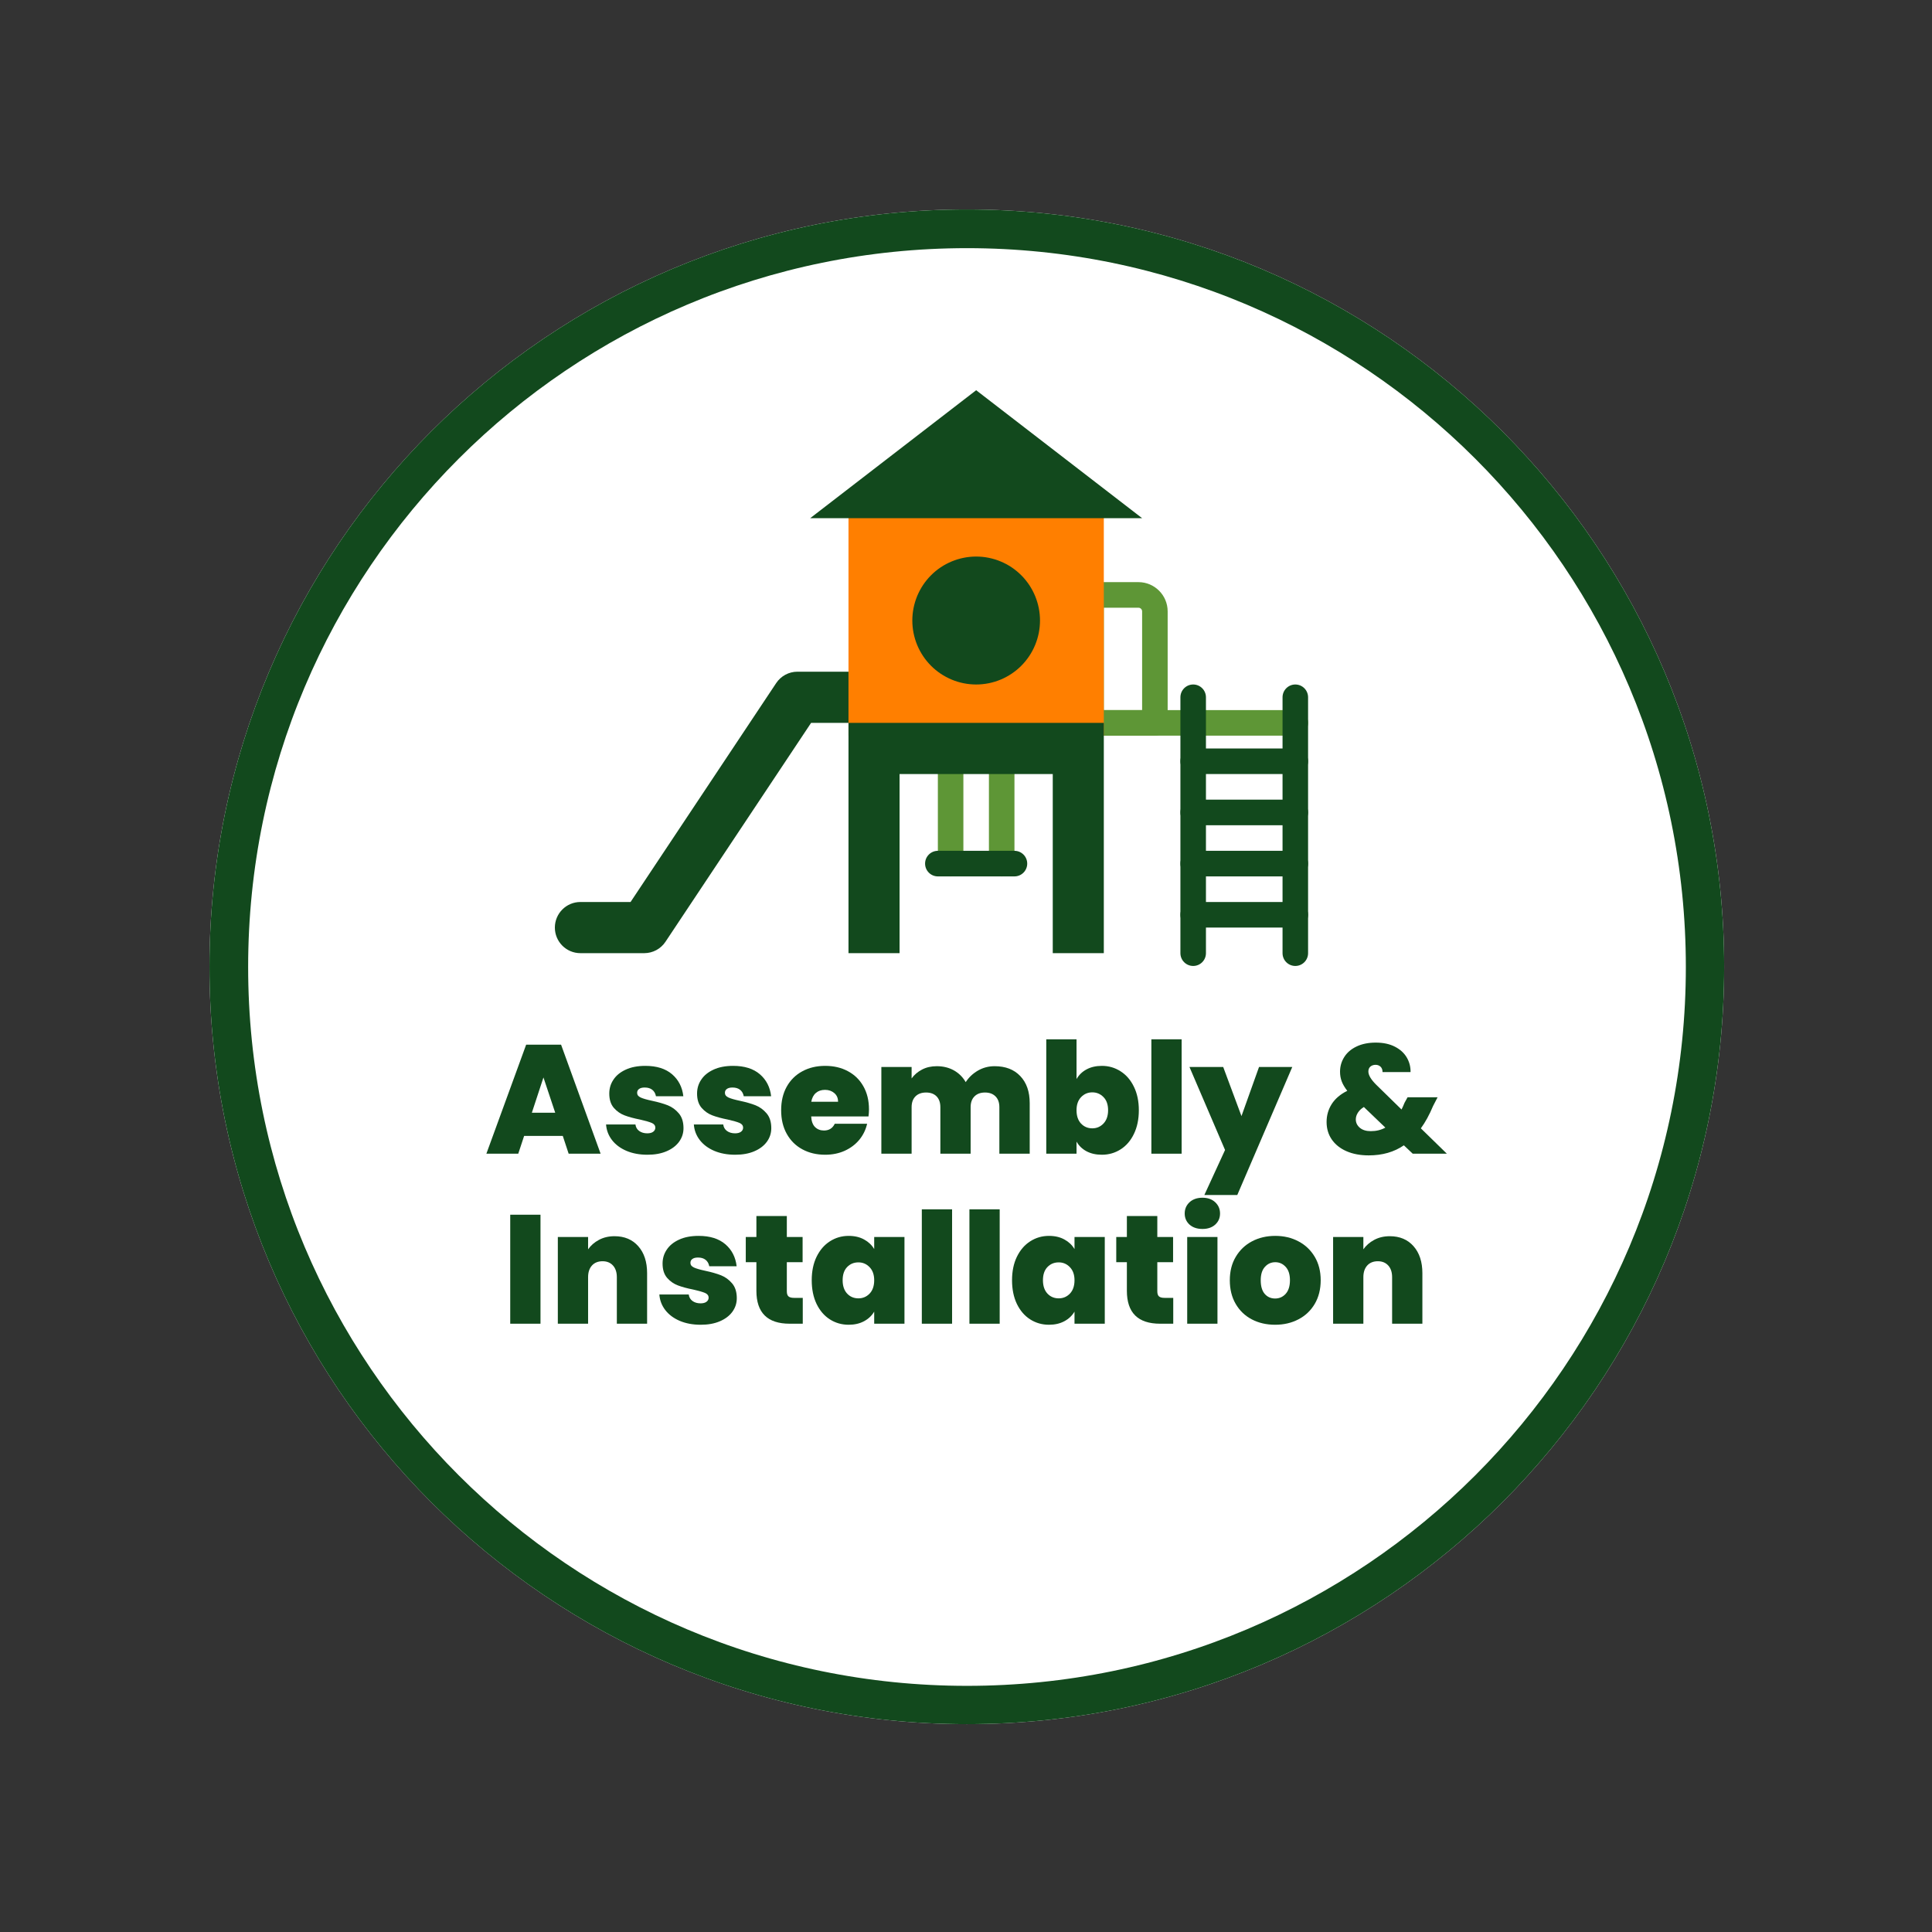
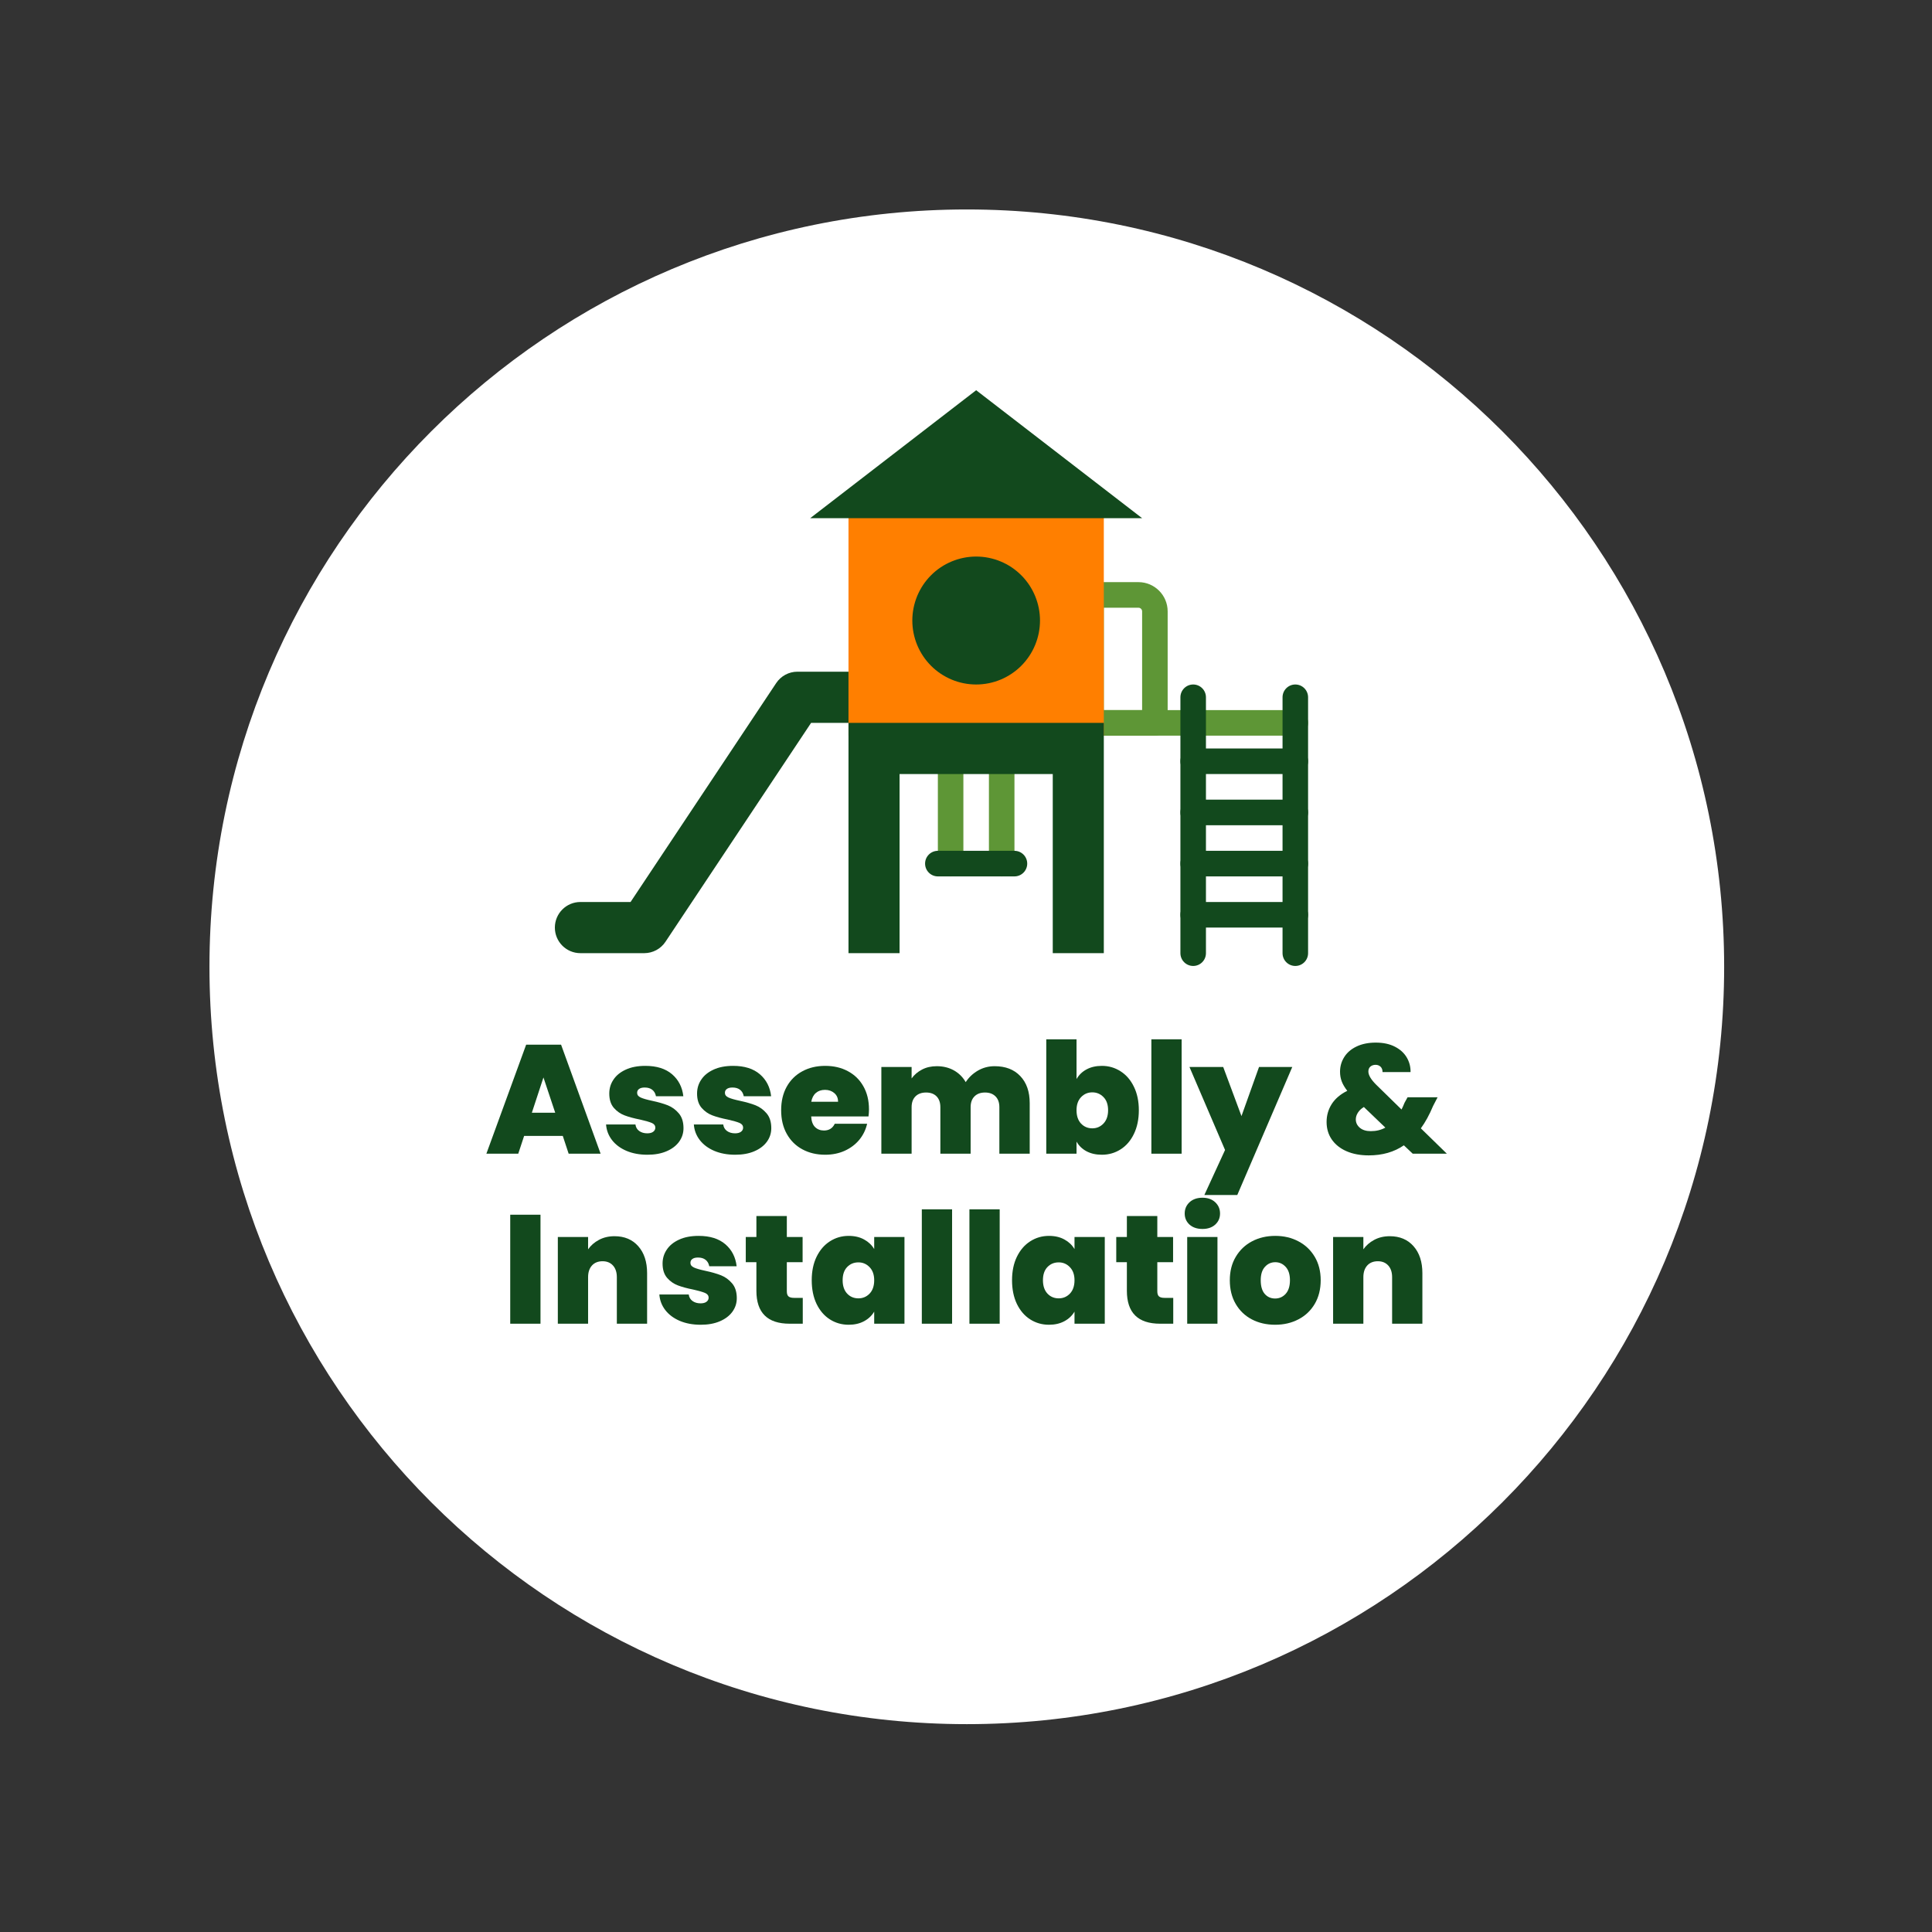
<svg xmlns="http://www.w3.org/2000/svg" width="500" zoomAndPan="magnify" viewBox="0 0 375 375" height="500" preserveAspectRatio="xMidYMid meet" version="1.0">
  <rect x="0" y="0" width="375" height="375" fill="#333333" stroke="none" />
  <defs>
    <g />
    <clipPath id="id1">
      <path d="M 40.656 40.656 L 334.656 40.656 L 334.656 334.656 L 40.656 334.656 Z M 40.656 40.656 " clip-rule="nonzero" />
    </clipPath>
    <clipPath id="id2">
-       <path d="M 40.656 40.656 L 334.656 40.656 L 334.656 334.656 L 40.656 334.656 Z M 40.656 40.656 " clip-rule="nonzero" />
-     </clipPath>
+       </clipPath>
    <clipPath id="id3">
      <path d="M 187.656 40.656 C 106.473 40.656 40.656 106.473 40.656 187.656 C 40.656 268.844 106.473 334.656 187.656 334.656 C 268.844 334.656 334.656 268.844 334.656 187.656 C 334.656 106.473 268.844 40.656 187.656 40.656 " clip-rule="nonzero" />
    </clipPath>
    <clipPath id="id4">
      <path d="M 209 137 L 253.922 137 L 253.922 143 L 209 143 Z M 209 137 " clip-rule="nonzero" />
    </clipPath>
    <clipPath id="id5">
      <path d="M 107.672 130 L 170 130 L 170 186 L 107.672 186 Z M 107.672 130 " clip-rule="nonzero" />
    </clipPath>
    <clipPath id="id6">
      <path d="M 157 75.742 L 222 75.742 L 222 101 L 157 101 Z M 157 75.742 " clip-rule="nonzero" />
    </clipPath>
    <clipPath id="id7">
      <path d="M 248 132 L 253.922 132 L 253.922 187.492 L 248 187.492 Z M 248 132 " clip-rule="nonzero" />
    </clipPath>
    <clipPath id="id8">
      <path d="M 229 132 L 235 132 L 235 187.492 L 229 187.492 Z M 229 132 " clip-rule="nonzero" />
    </clipPath>
    <clipPath id="id9">
      <path d="M 229 145 L 253.922 145 L 253.922 151 L 229 151 Z M 229 145 " clip-rule="nonzero" />
    </clipPath>
    <clipPath id="id10">
      <path d="M 229 155 L 253.922 155 L 253.922 161 L 229 161 Z M 229 155 " clip-rule="nonzero" />
    </clipPath>
    <clipPath id="id11">
      <path d="M 229 165 L 253.922 165 L 253.922 171 L 229 171 Z M 229 165 " clip-rule="nonzero" />
    </clipPath>
    <clipPath id="id12">
      <path d="M 229 175 L 253.922 175 L 253.922 181 L 229 181 Z M 229 175 " clip-rule="nonzero" />
    </clipPath>
  </defs>
  <g clip-path="url(#id1)">
    <path fill="#ffffff" d="M 187.656 40.656 C 106.473 40.656 40.656 106.473 40.656 187.656 C 40.656 268.844 106.473 334.656 187.656 334.656 C 268.844 334.656 334.656 268.844 334.656 187.656 C 334.656 106.473 268.844 40.656 187.656 40.656 " fill-opacity="1" fill-rule="nonzero" />
  </g>
  <g clip-path="url(#id2)">
    <g clip-path="url(#id3)">
      <path stroke-linecap="butt" transform="matrix(0.751, 0, 0, 0.751, 40.657, 40.658)" fill="none" stroke-linejoin="miter" d="M 195.788 -0.002 C 87.659 -0.002 -0.002 87.659 -0.002 195.787 C -0.002 303.921 87.659 391.576 195.788 391.576 C 303.921 391.576 391.577 303.921 391.577 195.787 C 391.577 87.659 303.921 -0.002 195.788 -0.002 " stroke="#12491d" stroke-width="20" stroke-opacity="1" stroke-miterlimit="4" />
    </g>
  </g>
  <path fill="#5e9636" d="M 224.164 142.793 L 211.773 142.793 C 210.406 142.793 209.297 141.68 209.297 140.309 L 209.297 115.477 C 209.297 114.105 210.406 112.992 211.773 112.992 L 220.977 112.992 C 224.102 112.992 226.641 115.539 226.641 118.668 L 226.641 140.309 C 226.641 141.68 225.531 142.793 224.164 142.793 Z M 214.25 137.828 L 221.684 137.828 L 221.684 118.668 C 221.684 118.277 221.367 117.961 220.977 117.961 L 214.25 117.961 Z M 214.25 137.828 " fill-opacity="1" fill-rule="nonzero" />
  <g clip-path="url(#id4)">
    <path fill="#5e9636" d="M 251.422 142.793 L 211.773 142.793 C 210.406 142.793 209.297 141.68 209.297 140.309 C 209.297 138.938 210.406 137.828 211.773 137.828 L 251.422 137.828 C 252.789 137.828 253.898 138.938 253.898 140.309 C 253.898 141.68 252.789 142.793 251.422 142.793 Z M 251.422 142.793 " fill-opacity="1" fill-rule="nonzero" />
  </g>
  <path fill="#5e9636" d="M 184.516 170.109 C 183.148 170.109 182.039 168.996 182.039 167.625 L 182.039 150.242 C 182.039 148.871 183.148 147.758 184.516 147.758 C 185.883 147.758 186.992 148.871 186.992 150.242 L 186.992 167.625 C 186.992 168.996 185.883 170.109 184.516 170.109 Z M 184.516 170.109 " fill-opacity="1" fill-rule="nonzero" />
  <path fill="#5e9636" d="M 194.426 170.109 C 193.059 170.109 191.949 168.996 191.949 167.625 L 191.949 150.242 C 191.949 148.871 193.059 147.758 194.426 147.758 C 195.797 147.758 196.906 148.871 196.906 150.242 L 196.906 167.625 C 196.906 168.996 195.797 170.109 194.426 170.109 Z M 194.426 170.109 " fill-opacity="1" fill-rule="nonzero" />
  <path fill="#12491d" d="M 196.906 170.109 L 182.039 170.109 C 180.668 170.109 179.559 168.996 179.559 167.625 C 179.559 166.254 180.668 165.145 182.039 165.145 L 196.906 165.145 C 198.273 165.145 199.383 166.254 199.383 167.625 C 199.383 168.996 198.273 170.109 196.906 170.109 Z M 196.906 170.109 " fill-opacity="1" fill-rule="nonzero" />
  <g clip-path="url(#id5)">
    <path fill="#12491d" d="M 154.781 130.375 C 153.121 130.375 151.574 131.207 150.656 132.59 L 122.391 175.078 L 112.656 175.078 C 109.918 175.078 107.699 177.301 107.699 180.043 C 107.699 182.785 109.918 185.008 112.656 185.008 L 125.043 185.008 C 126.703 185.008 128.25 184.18 129.168 182.797 L 157.434 140.309 L 169.648 140.309 L 169.648 130.375 Z M 154.781 130.375 " fill-opacity="1" fill-rule="nonzero" />
  </g>
  <path fill="#ff7f00" d="M 164.691 98.094 L 214.25 98.094 L 214.25 142.793 L 164.691 142.793 Z M 164.691 98.094 " fill-opacity="1" fill-rule="nonzero" />
  <path fill="#12491d" d="M 201.863 120.441 C 201.863 121.258 201.781 122.066 201.625 122.867 C 201.465 123.664 201.23 124.441 200.918 125.195 C 200.605 125.949 200.227 126.664 199.773 127.34 C 199.32 128.02 198.809 128.645 198.234 129.223 C 197.656 129.801 197.031 130.312 196.355 130.766 C 195.68 131.219 194.965 131.602 194.215 131.914 C 193.461 132.227 192.688 132.461 191.891 132.621 C 191.09 132.781 190.285 132.859 189.473 132.859 C 188.656 132.859 187.852 132.781 187.055 132.621 C 186.258 132.461 185.48 132.227 184.73 131.914 C 183.98 131.602 183.266 131.219 182.59 130.766 C 181.91 130.312 181.285 129.801 180.711 129.223 C 180.137 128.645 179.621 128.02 179.168 127.34 C 178.719 126.664 178.336 125.949 178.023 125.195 C 177.715 124.441 177.477 123.664 177.32 122.867 C 177.16 122.066 177.082 121.258 177.082 120.441 C 177.082 119.629 177.16 118.82 177.32 118.02 C 177.477 117.223 177.715 116.445 178.023 115.691 C 178.336 114.938 178.719 114.223 179.168 113.543 C 179.621 112.867 180.137 112.238 180.711 111.664 C 181.285 111.086 181.91 110.57 182.59 110.117 C 183.266 109.664 183.98 109.285 184.73 108.973 C 185.48 108.66 186.258 108.426 187.055 108.266 C 187.852 108.105 188.656 108.027 189.473 108.027 C 190.285 108.027 191.09 108.105 191.891 108.266 C 192.688 108.426 193.461 108.66 194.215 108.973 C 194.965 109.285 195.68 109.664 196.355 110.117 C 197.031 110.57 197.656 111.086 198.234 111.664 C 198.809 112.238 199.32 112.867 199.773 113.543 C 200.227 114.223 200.605 114.938 200.918 115.691 C 201.23 116.445 201.465 117.223 201.625 118.02 C 201.781 118.82 201.863 119.629 201.863 120.441 Z M 201.863 120.441 " fill-opacity="1" fill-rule="nonzero" />
  <g clip-path="url(#id6)">
    <path fill="#12491d" d="M 157.258 100.578 L 221.684 100.578 L 189.473 75.742 Z M 157.258 100.578 " fill-opacity="1" fill-rule="nonzero" />
  </g>
  <path fill="#12491d" d="M 164.691 140.309 L 164.691 185.008 L 174.605 185.008 L 174.605 150.242 L 204.34 150.242 L 204.34 185.008 L 214.25 185.008 L 214.25 140.309 Z M 164.691 140.309 " fill-opacity="1" fill-rule="nonzero" />
  <g clip-path="url(#id7)">
    <path fill="#12491d" d="M 251.422 187.492 C 250.051 187.492 248.941 186.383 248.941 185.008 L 248.941 135.344 C 248.941 133.973 250.051 132.859 251.422 132.859 C 252.789 132.859 253.898 133.973 253.898 135.344 L 253.898 185.008 C 253.898 186.383 252.789 187.492 251.422 187.492 Z M 251.422 187.492 " fill-opacity="1" fill-rule="nonzero" />
  </g>
  <g clip-path="url(#id8)">
    <path fill="#12491d" d="M 231.598 187.492 C 230.23 187.492 229.117 186.383 229.117 185.008 L 229.117 135.344 C 229.117 133.973 230.23 132.859 231.598 132.859 C 232.965 132.859 234.074 133.973 234.074 135.344 L 234.074 185.008 C 234.074 186.383 232.965 187.492 231.598 187.492 Z M 231.598 187.492 " fill-opacity="1" fill-rule="nonzero" />
  </g>
  <g clip-path="url(#id9)">
    <path fill="#12491d" d="M 251.422 150.242 L 231.598 150.242 C 230.23 150.242 229.117 149.133 229.117 147.758 C 229.117 146.387 230.23 145.277 231.598 145.277 L 251.422 145.277 C 252.789 145.277 253.898 146.387 253.898 147.758 C 253.898 149.133 252.789 150.242 251.422 150.242 Z M 251.422 150.242 " fill-opacity="1" fill-rule="nonzero" />
  </g>
  <g clip-path="url(#id10)">
    <path fill="#12491d" d="M 251.422 160.176 L 231.598 160.176 C 230.23 160.176 229.117 159.062 229.117 157.691 C 229.117 156.32 230.23 155.211 231.598 155.211 L 251.422 155.211 C 252.789 155.211 253.898 156.32 253.898 157.691 C 253.898 159.062 252.789 160.176 251.422 160.176 Z M 251.422 160.176 " fill-opacity="1" fill-rule="nonzero" />
  </g>
  <g clip-path="url(#id11)">
    <path fill="#12491d" d="M 251.422 170.109 L 231.598 170.109 C 230.23 170.109 229.117 168.996 229.117 167.625 C 229.117 166.254 230.23 165.145 231.598 165.145 L 251.422 165.145 C 252.789 165.145 253.898 166.254 253.898 167.625 C 253.898 168.996 252.789 170.109 251.422 170.109 Z M 251.422 170.109 " fill-opacity="1" fill-rule="nonzero" />
  </g>
  <g clip-path="url(#id12)">
    <path fill="#12491d" d="M 251.422 180.043 L 231.598 180.043 C 230.23 180.043 229.117 178.93 229.117 177.559 C 229.117 176.188 230.23 175.078 231.598 175.078 L 251.422 175.078 C 252.789 175.078 253.898 176.188 253.898 177.559 C 253.898 178.93 252.789 180.043 251.422 180.043 Z M 251.422 180.043 " fill-opacity="1" fill-rule="nonzero" />
  </g>
  <g fill="#12491d" fill-opacity="1">
    <g transform="translate(94.172, 223.931)">
      <g>
        <path d="M 15.062 -3.453 L 7.562 -3.453 L 6.422 0 L 0.234 0 L 7.953 -21.156 L 14.734 -21.156 L 22.406 0 L 16.203 0 Z M 13.594 -7.953 L 11.312 -14.797 L 9.062 -7.953 Z M 13.594 -7.953 " />
      </g>
    </g>
  </g>
  <g fill="#12491d" fill-opacity="1">
    <g transform="translate(116.822, 223.931)">
      <g>
        <path d="M 8.844 0.203 C 7.32 0.203 5.969 -0.047 4.781 -0.547 C 3.594 -1.055 2.656 -1.754 1.969 -2.641 C 1.281 -3.535 0.895 -4.547 0.812 -5.672 L 6.516 -5.672 C 6.586 -5.129 6.832 -4.707 7.25 -4.406 C 7.676 -4.102 8.195 -3.953 8.812 -3.953 C 9.301 -3.953 9.68 -4.051 9.953 -4.25 C 10.234 -4.457 10.375 -4.723 10.375 -5.047 C 10.375 -5.461 10.145 -5.77 9.688 -5.969 C 9.227 -6.164 8.469 -6.383 7.406 -6.625 C 6.207 -6.863 5.207 -7.133 4.406 -7.438 C 3.602 -7.738 2.906 -8.227 2.312 -8.906 C 1.727 -9.594 1.438 -10.516 1.438 -11.672 C 1.438 -12.672 1.707 -13.57 2.25 -14.375 C 2.789 -15.188 3.582 -15.832 4.625 -16.312 C 5.676 -16.801 6.945 -17.047 8.438 -17.047 C 10.633 -17.047 12.363 -16.504 13.625 -15.422 C 14.883 -14.336 15.613 -12.914 15.812 -11.156 L 10.5 -11.156 C 10.395 -11.695 10.156 -12.113 9.781 -12.406 C 9.414 -12.695 8.926 -12.844 8.312 -12.844 C 7.832 -12.844 7.469 -12.75 7.219 -12.562 C 6.969 -12.383 6.844 -12.133 6.844 -11.812 C 6.844 -11.414 7.07 -11.113 7.531 -10.906 C 7.988 -10.695 8.727 -10.484 9.75 -10.266 C 10.969 -10.004 11.984 -9.711 12.797 -9.391 C 13.609 -9.066 14.316 -8.551 14.922 -7.844 C 15.535 -7.133 15.844 -6.172 15.844 -4.953 C 15.844 -3.973 15.555 -3.094 14.984 -2.312 C 14.41 -1.531 13.598 -0.914 12.547 -0.469 C 11.504 -0.02 10.27 0.203 8.844 0.203 Z M 8.844 0.203 " />
      </g>
    </g>
  </g>
  <g fill="#12491d" fill-opacity="1">
    <g transform="translate(133.862, 223.931)">
      <g>
        <path d="M 8.844 0.203 C 7.32 0.203 5.969 -0.047 4.781 -0.547 C 3.594 -1.055 2.656 -1.754 1.969 -2.641 C 1.281 -3.535 0.895 -4.547 0.812 -5.672 L 6.516 -5.672 C 6.586 -5.129 6.832 -4.707 7.25 -4.406 C 7.676 -4.102 8.195 -3.953 8.812 -3.953 C 9.301 -3.953 9.68 -4.051 9.953 -4.25 C 10.234 -4.457 10.375 -4.723 10.375 -5.047 C 10.375 -5.461 10.145 -5.77 9.688 -5.969 C 9.227 -6.164 8.469 -6.383 7.406 -6.625 C 6.207 -6.863 5.207 -7.133 4.406 -7.438 C 3.602 -7.738 2.906 -8.227 2.312 -8.906 C 1.727 -9.594 1.438 -10.516 1.438 -11.672 C 1.438 -12.672 1.707 -13.57 2.25 -14.375 C 2.789 -15.188 3.582 -15.832 4.625 -16.312 C 5.676 -16.801 6.945 -17.047 8.438 -17.047 C 10.633 -17.047 12.363 -16.504 13.625 -15.422 C 14.883 -14.336 15.613 -12.914 15.812 -11.156 L 10.5 -11.156 C 10.395 -11.695 10.156 -12.113 9.781 -12.406 C 9.414 -12.695 8.926 -12.844 8.312 -12.844 C 7.832 -12.844 7.469 -12.75 7.219 -12.562 C 6.969 -12.383 6.844 -12.133 6.844 -11.812 C 6.844 -11.414 7.07 -11.113 7.531 -10.906 C 7.988 -10.695 8.727 -10.484 9.75 -10.266 C 10.969 -10.004 11.984 -9.711 12.797 -9.391 C 13.609 -9.066 14.316 -8.551 14.922 -7.844 C 15.535 -7.133 15.844 -6.172 15.844 -4.953 C 15.844 -3.973 15.555 -3.094 14.984 -2.312 C 14.41 -1.531 13.598 -0.914 12.547 -0.469 C 11.504 -0.02 10.27 0.203 8.844 0.203 Z M 8.844 0.203 " />
      </g>
    </g>
  </g>
  <g fill="#12491d" fill-opacity="1">
    <g transform="translate(150.902, 223.931)">
      <g>
        <path d="M 17.766 -8.609 C 17.766 -8.148 17.734 -7.691 17.672 -7.234 L 6.547 -7.234 C 6.598 -6.305 6.848 -5.617 7.297 -5.172 C 7.754 -4.723 8.332 -4.5 9.031 -4.5 C 10.008 -4.5 10.707 -4.938 11.125 -5.812 L 17.406 -5.812 C 17.145 -4.656 16.641 -3.617 15.891 -2.703 C 15.141 -1.797 14.191 -1.082 13.047 -0.562 C 11.91 -0.051 10.648 0.203 9.266 0.203 C 7.609 0.203 6.133 -0.145 4.844 -0.844 C 3.551 -1.539 2.539 -2.539 1.812 -3.844 C 1.082 -5.145 0.719 -6.676 0.719 -8.438 C 0.719 -10.188 1.078 -11.707 1.797 -13 C 2.516 -14.289 3.52 -15.285 4.812 -15.984 C 6.102 -16.691 7.586 -17.047 9.266 -17.047 C 10.93 -17.047 12.398 -16.703 13.672 -16.016 C 14.953 -15.336 15.953 -14.363 16.672 -13.094 C 17.398 -11.82 17.766 -10.328 17.766 -8.609 Z M 11.766 -10.078 C 11.766 -10.797 11.52 -11.359 11.031 -11.766 C 10.551 -12.18 9.953 -12.391 9.234 -12.391 C 8.516 -12.391 7.926 -12.191 7.469 -11.797 C 7.008 -11.41 6.707 -10.836 6.562 -10.078 Z M 11.766 -10.078 " />
      </g>
    </g>
  </g>
  <g fill="#12491d" fill-opacity="1">
    <g transform="translate(169.382, 223.931)">
      <g>
        <path d="M 23.672 -16.984 C 25.785 -16.984 27.445 -16.344 28.656 -15.062 C 29.875 -13.781 30.484 -12.031 30.484 -9.812 L 30.484 0 L 24.594 0 L 24.594 -9.031 C 24.594 -9.926 24.344 -10.625 23.844 -11.125 C 23.344 -11.625 22.664 -11.875 21.812 -11.875 C 20.945 -11.875 20.266 -11.625 19.766 -11.125 C 19.266 -10.625 19.016 -9.926 19.016 -9.031 L 19.016 0 L 13.141 0 L 13.141 -9.031 C 13.141 -9.926 12.895 -10.625 12.406 -11.125 C 11.914 -11.625 11.238 -11.875 10.375 -11.875 C 9.5 -11.875 8.812 -11.625 8.312 -11.125 C 7.812 -10.625 7.562 -9.926 7.562 -9.031 L 7.562 0 L 1.688 0 L 1.688 -16.828 L 7.562 -16.828 L 7.562 -14.609 C 8.082 -15.328 8.754 -15.898 9.578 -16.328 C 10.41 -16.766 11.367 -16.984 12.453 -16.984 C 13.691 -16.984 14.797 -16.711 15.766 -16.172 C 16.734 -15.629 17.5 -14.867 18.062 -13.891 C 18.656 -14.805 19.441 -15.551 20.422 -16.125 C 21.41 -16.695 22.492 -16.984 23.672 -16.984 Z M 23.672 -16.984 " />
      </g>
    </g>
  </g>
  <g fill="#12491d" fill-opacity="1">
    <g transform="translate(201.392, 223.931)">
      <g>
        <path d="M 7.562 -14.484 C 8.02 -15.285 8.664 -15.91 9.5 -16.359 C 10.344 -16.816 11.336 -17.047 12.484 -17.047 C 13.816 -17.047 15.031 -16.691 16.125 -15.984 C 17.219 -15.285 18.078 -14.285 18.703 -12.984 C 19.336 -11.691 19.656 -10.176 19.656 -8.438 C 19.656 -6.688 19.336 -5.156 18.703 -3.844 C 18.078 -2.539 17.219 -1.539 16.125 -0.844 C 15.031 -0.145 13.816 0.203 12.484 0.203 C 11.336 0.203 10.344 -0.02 9.5 -0.469 C 8.664 -0.914 8.02 -1.539 7.562 -2.344 L 7.562 0 L 1.688 0 L 1.688 -22.203 L 7.562 -22.203 Z M 13.688 -8.438 C 13.688 -9.531 13.391 -10.379 12.797 -10.984 C 12.203 -11.598 11.477 -11.906 10.625 -11.906 C 9.758 -11.906 9.031 -11.594 8.438 -10.969 C 7.852 -10.352 7.562 -9.508 7.562 -8.438 C 7.562 -7.332 7.852 -6.469 8.438 -5.844 C 9.031 -5.227 9.758 -4.922 10.625 -4.922 C 11.477 -4.922 12.203 -5.234 12.797 -5.859 C 13.391 -6.492 13.688 -7.352 13.688 -8.438 Z M 13.688 -8.438 " />
      </g>
    </g>
  </g>
  <g fill="#12491d" fill-opacity="1">
    <g transform="translate(221.792, 223.931)">
      <g>
        <path d="M 7.562 -22.203 L 7.562 0 L 1.688 0 L 1.688 -22.203 Z M 7.562 -22.203 " />
      </g>
    </g>
  </g>
  <g fill="#12491d" fill-opacity="1">
    <g transform="translate(231.032, 223.931)">
      <g>
        <path d="M 19.797 -16.828 L 9.125 8.016 L 2.734 8.016 L 6.75 -0.719 L -0.156 -16.828 L 6.391 -16.828 L 9.938 -7.297 L 13.344 -16.828 Z M 19.797 -16.828 " />
      </g>
    </g>
  </g>
  <g fill="#12491d" fill-opacity="1">
    <g transform="translate(250.682, 223.931)">
      <g />
    </g>
  </g>
  <g fill="#12491d" fill-opacity="1">
    <g transform="translate(256.412, 223.931)">
      <g>
        <path d="M 17.797 0 L 16.078 -1.625 C 14.18 -0.32 11.91 0.328 9.266 0.328 C 7.609 0.328 6.164 0.055 4.938 -0.484 C 3.707 -1.023 2.754 -1.785 2.078 -2.766 C 1.41 -3.742 1.078 -4.875 1.078 -6.156 C 1.078 -7.426 1.41 -8.586 2.078 -9.641 C 2.754 -10.691 3.758 -11.547 5.094 -12.203 C 4.594 -12.848 4.234 -13.457 4.016 -14.031 C 3.797 -14.613 3.688 -15.238 3.688 -15.906 C 3.688 -16.938 3.957 -17.883 4.5 -18.75 C 5.039 -19.613 5.832 -20.297 6.875 -20.797 C 7.926 -21.305 9.176 -21.562 10.625 -21.562 C 12.082 -21.562 13.32 -21.297 14.344 -20.766 C 15.363 -20.242 16.129 -19.547 16.641 -18.672 C 17.148 -17.805 17.395 -16.863 17.375 -15.844 L 11.938 -15.844 C 11.938 -16.301 11.805 -16.648 11.547 -16.891 C 11.285 -17.129 10.969 -17.25 10.594 -17.25 C 10.188 -17.25 9.848 -17.133 9.578 -16.906 C 9.316 -16.676 9.188 -16.359 9.188 -15.953 C 9.188 -15.254 9.688 -14.406 10.688 -13.406 L 15.625 -8.578 C 15.812 -8.941 16.004 -9.375 16.203 -9.875 L 16.797 -10.953 L 22.625 -10.953 L 21.75 -9.266 C 21.031 -7.547 20.238 -6.098 19.375 -4.922 L 24.422 0 Z M 9.656 -4.375 C 10.719 -4.375 11.66 -4.602 12.484 -5.062 L 8.312 -9.062 C 7.789 -8.738 7.398 -8.363 7.141 -7.938 C 6.879 -7.52 6.75 -7.094 6.75 -6.656 C 6.75 -6.02 7.008 -5.477 7.531 -5.031 C 8.051 -4.594 8.758 -4.375 9.656 -4.375 Z M 9.656 -4.375 " />
      </g>
    </g>
  </g>
  <g fill="#12491d" fill-opacity="1">
    <g transform="translate(97.347, 256.931)">
      <g>
        <path d="M 7.562 -21.156 L 7.562 0 L 1.688 0 L 1.688 -21.156 Z M 7.562 -21.156 " />
      </g>
    </g>
  </g>
  <g fill="#12491d" fill-opacity="1">
    <g transform="translate(106.587, 256.931)">
      <g>
        <path d="M 12.688 -16.984 C 14.625 -16.984 16.16 -16.336 17.297 -15.047 C 18.441 -13.754 19.016 -12.008 19.016 -9.812 L 19.016 0 L 13.141 0 L 13.141 -9.031 C 13.141 -9.988 12.891 -10.742 12.391 -11.297 C 11.891 -11.848 11.219 -12.125 10.375 -12.125 C 9.5 -12.125 8.812 -11.848 8.312 -11.297 C 7.812 -10.742 7.562 -9.988 7.562 -9.031 L 7.562 0 L 1.688 0 L 1.688 -16.828 L 7.562 -16.828 L 7.562 -14.438 C 8.082 -15.188 8.781 -15.797 9.656 -16.266 C 10.539 -16.742 11.551 -16.984 12.688 -16.984 Z M 12.688 -16.984 " />
      </g>
    </g>
  </g>
  <g fill="#12491d" fill-opacity="1">
    <g transform="translate(127.167, 256.931)">
      <g>
        <path d="M 8.844 0.203 C 7.32 0.203 5.969 -0.047 4.781 -0.547 C 3.594 -1.055 2.656 -1.754 1.969 -2.641 C 1.281 -3.535 0.895 -4.547 0.812 -5.672 L 6.516 -5.672 C 6.586 -5.129 6.832 -4.707 7.25 -4.406 C 7.676 -4.102 8.195 -3.953 8.812 -3.953 C 9.301 -3.953 9.68 -4.051 9.953 -4.25 C 10.234 -4.457 10.375 -4.723 10.375 -5.047 C 10.375 -5.461 10.145 -5.77 9.688 -5.969 C 9.227 -6.164 8.469 -6.383 7.406 -6.625 C 6.207 -6.863 5.207 -7.133 4.406 -7.438 C 3.602 -7.738 2.906 -8.227 2.312 -8.906 C 1.727 -9.594 1.438 -10.516 1.438 -11.672 C 1.438 -12.672 1.707 -13.57 2.25 -14.375 C 2.789 -15.188 3.582 -15.832 4.625 -16.312 C 5.676 -16.801 6.945 -17.047 8.438 -17.047 C 10.633 -17.047 12.363 -16.504 13.625 -15.422 C 14.883 -14.336 15.613 -12.914 15.812 -11.156 L 10.5 -11.156 C 10.395 -11.695 10.156 -12.113 9.781 -12.406 C 9.414 -12.695 8.926 -12.844 8.312 -12.844 C 7.832 -12.844 7.469 -12.75 7.219 -12.562 C 6.969 -12.383 6.844 -12.133 6.844 -11.812 C 6.844 -11.414 7.07 -11.113 7.531 -10.906 C 7.988 -10.695 8.727 -10.484 9.75 -10.266 C 10.969 -10.004 11.984 -9.711 12.797 -9.391 C 13.609 -9.066 14.316 -8.551 14.922 -7.844 C 15.535 -7.133 15.844 -6.172 15.844 -4.953 C 15.844 -3.973 15.555 -3.094 14.984 -2.312 C 14.41 -1.531 13.598 -0.914 12.547 -0.469 C 11.504 -0.02 10.27 0.203 8.844 0.203 Z M 8.844 0.203 " />
      </g>
    </g>
  </g>
  <g fill="#12491d" fill-opacity="1">
    <g transform="translate(144.207, 256.931)">
      <g>
        <path d="M 11.609 -5.016 L 11.609 0 L 9.062 0 C 4.758 0 2.609 -2.129 2.609 -6.391 L 2.609 -11.938 L 0.547 -11.938 L 0.547 -16.828 L 2.609 -16.828 L 2.609 -20.906 L 8.516 -20.906 L 8.516 -16.828 L 11.578 -16.828 L 11.578 -11.938 L 8.516 -11.938 L 8.516 -6.297 C 8.516 -5.836 8.617 -5.508 8.828 -5.312 C 9.047 -5.113 9.406 -5.016 9.906 -5.016 Z M 11.609 -5.016 " />
      </g>
    </g>
  </g>
  <g fill="#12491d" fill-opacity="1">
    <g transform="translate(156.837, 256.931)">
      <g>
        <path d="M 0.719 -8.438 C 0.719 -10.176 1.031 -11.691 1.656 -12.984 C 2.289 -14.285 3.148 -15.285 4.234 -15.984 C 5.328 -16.691 6.547 -17.047 7.891 -17.047 C 9.047 -17.047 10.047 -16.812 10.891 -16.344 C 11.734 -15.883 12.383 -15.266 12.844 -14.484 L 12.844 -16.828 L 18.719 -16.828 L 18.719 0 L 12.844 0 L 12.844 -2.344 C 12.383 -1.562 11.727 -0.941 10.875 -0.484 C 10.02 -0.023 9.023 0.203 7.891 0.203 C 6.547 0.203 5.328 -0.145 4.234 -0.844 C 3.148 -1.539 2.289 -2.539 1.656 -3.844 C 1.031 -5.156 0.719 -6.688 0.719 -8.438 Z M 12.844 -8.438 C 12.844 -9.508 12.547 -10.352 11.953 -10.969 C 11.359 -11.594 10.633 -11.906 9.781 -11.906 C 8.895 -11.906 8.16 -11.598 7.578 -10.984 C 7.004 -10.379 6.719 -9.531 6.719 -8.438 C 6.719 -7.352 7.004 -6.492 7.578 -5.859 C 8.16 -5.234 8.895 -4.922 9.781 -4.922 C 10.633 -4.922 11.359 -5.227 11.953 -5.844 C 12.547 -6.469 12.844 -7.332 12.844 -8.438 Z M 12.844 -8.438 " />
      </g>
    </g>
  </g>
  <g fill="#12491d" fill-opacity="1">
    <g transform="translate(177.237, 256.931)">
      <g>
        <path d="M 7.562 -22.203 L 7.562 0 L 1.688 0 L 1.688 -22.203 Z M 7.562 -22.203 " />
      </g>
    </g>
  </g>
  <g fill="#12491d" fill-opacity="1">
    <g transform="translate(186.477, 256.931)">
      <g>
        <path d="M 7.562 -22.203 L 7.562 0 L 1.688 0 L 1.688 -22.203 Z M 7.562 -22.203 " />
      </g>
    </g>
  </g>
  <g fill="#12491d" fill-opacity="1">
    <g transform="translate(195.717, 256.931)">
      <g>
        <path d="M 0.719 -8.438 C 0.719 -10.176 1.031 -11.691 1.656 -12.984 C 2.289 -14.285 3.148 -15.285 4.234 -15.984 C 5.328 -16.691 6.547 -17.047 7.891 -17.047 C 9.047 -17.047 10.047 -16.812 10.891 -16.344 C 11.734 -15.883 12.383 -15.266 12.844 -14.484 L 12.844 -16.828 L 18.719 -16.828 L 18.719 0 L 12.844 0 L 12.844 -2.344 C 12.383 -1.562 11.727 -0.941 10.875 -0.484 C 10.02 -0.023 9.023 0.203 7.891 0.203 C 6.547 0.203 5.328 -0.145 4.234 -0.844 C 3.148 -1.539 2.289 -2.539 1.656 -3.844 C 1.031 -5.156 0.719 -6.688 0.719 -8.438 Z M 12.844 -8.438 C 12.844 -9.508 12.547 -10.352 11.953 -10.969 C 11.359 -11.594 10.633 -11.906 9.781 -11.906 C 8.895 -11.906 8.16 -11.598 7.578 -10.984 C 7.004 -10.379 6.719 -9.531 6.719 -8.438 C 6.719 -7.352 7.004 -6.492 7.578 -5.859 C 8.16 -5.234 8.895 -4.922 9.781 -4.922 C 10.633 -4.922 11.359 -5.227 11.953 -5.844 C 12.547 -6.469 12.844 -7.332 12.844 -8.438 Z M 12.844 -8.438 " />
      </g>
    </g>
  </g>
  <g fill="#12491d" fill-opacity="1">
    <g transform="translate(216.117, 256.931)">
      <g>
        <path d="M 11.609 -5.016 L 11.609 0 L 9.062 0 C 4.758 0 2.609 -2.129 2.609 -6.391 L 2.609 -11.938 L 0.547 -11.938 L 0.547 -16.828 L 2.609 -16.828 L 2.609 -20.906 L 8.516 -20.906 L 8.516 -16.828 L 11.578 -16.828 L 11.578 -11.938 L 8.516 -11.938 L 8.516 -6.297 C 8.516 -5.836 8.617 -5.508 8.828 -5.312 C 9.047 -5.113 9.406 -5.016 9.906 -5.016 Z M 11.609 -5.016 " />
      </g>
    </g>
  </g>
  <g fill="#12491d" fill-opacity="1">
    <g transform="translate(228.747, 256.931)">
      <g>
        <path d="M 4.656 -18.391 C 3.613 -18.391 2.773 -18.672 2.141 -19.234 C 1.516 -19.805 1.203 -20.523 1.203 -21.391 C 1.203 -22.266 1.516 -22.992 2.141 -23.578 C 2.773 -24.16 3.613 -24.453 4.656 -24.453 C 5.676 -24.453 6.5 -24.16 7.125 -23.578 C 7.75 -22.992 8.062 -22.266 8.062 -21.391 C 8.062 -20.523 7.75 -19.805 7.125 -19.234 C 6.5 -18.672 5.676 -18.391 4.656 -18.391 Z M 7.562 -16.828 L 7.562 0 L 1.688 0 L 1.688 -16.828 Z M 7.562 -16.828 " />
      </g>
    </g>
  </g>
  <g fill="#12491d" fill-opacity="1">
    <g transform="translate(237.987, 256.931)">
      <g>
        <path d="M 9.516 0.203 C 7.828 0.203 6.316 -0.145 4.984 -0.844 C 3.66 -1.539 2.617 -2.539 1.859 -3.844 C 1.098 -5.145 0.719 -6.676 0.719 -8.438 C 0.719 -10.176 1.102 -11.691 1.875 -12.984 C 2.645 -14.285 3.691 -15.285 5.016 -15.984 C 6.348 -16.691 7.859 -17.047 9.547 -17.047 C 11.223 -17.047 12.723 -16.691 14.047 -15.984 C 15.379 -15.285 16.43 -14.285 17.203 -12.984 C 17.973 -11.691 18.359 -10.176 18.359 -8.438 C 18.359 -6.688 17.973 -5.156 17.203 -3.844 C 16.43 -2.539 15.375 -1.539 14.031 -0.844 C 12.695 -0.145 11.191 0.203 9.516 0.203 Z M 9.516 -4.891 C 10.328 -4.891 11.008 -5.191 11.562 -5.797 C 12.113 -6.41 12.391 -7.289 12.391 -8.438 C 12.391 -9.57 12.113 -10.438 11.562 -11.031 C 11.008 -11.633 10.336 -11.938 9.547 -11.938 C 8.742 -11.938 8.07 -11.633 7.531 -11.031 C 6.988 -10.438 6.719 -9.57 6.719 -8.438 C 6.719 -7.27 6.977 -6.383 7.5 -5.781 C 8.02 -5.188 8.691 -4.891 9.516 -4.891 Z M 9.516 -4.891 " />
      </g>
    </g>
  </g>
  <g fill="#12491d" fill-opacity="1">
    <g transform="translate(257.067, 256.931)">
      <g>
        <path d="M 12.688 -16.984 C 14.625 -16.984 16.16 -16.336 17.297 -15.047 C 18.441 -13.754 19.016 -12.008 19.016 -9.812 L 19.016 0 L 13.141 0 L 13.141 -9.031 C 13.141 -9.988 12.891 -10.742 12.391 -11.297 C 11.891 -11.848 11.219 -12.125 10.375 -12.125 C 9.5 -12.125 8.812 -11.848 8.312 -11.297 C 7.812 -10.742 7.562 -9.988 7.562 -9.031 L 7.562 0 L 1.688 0 L 1.688 -16.828 L 7.562 -16.828 L 7.562 -14.438 C 8.082 -15.188 8.781 -15.797 9.656 -16.266 C 10.539 -16.742 11.551 -16.984 12.688 -16.984 Z M 12.688 -16.984 " />
      </g>
    </g>
  </g>
</svg>